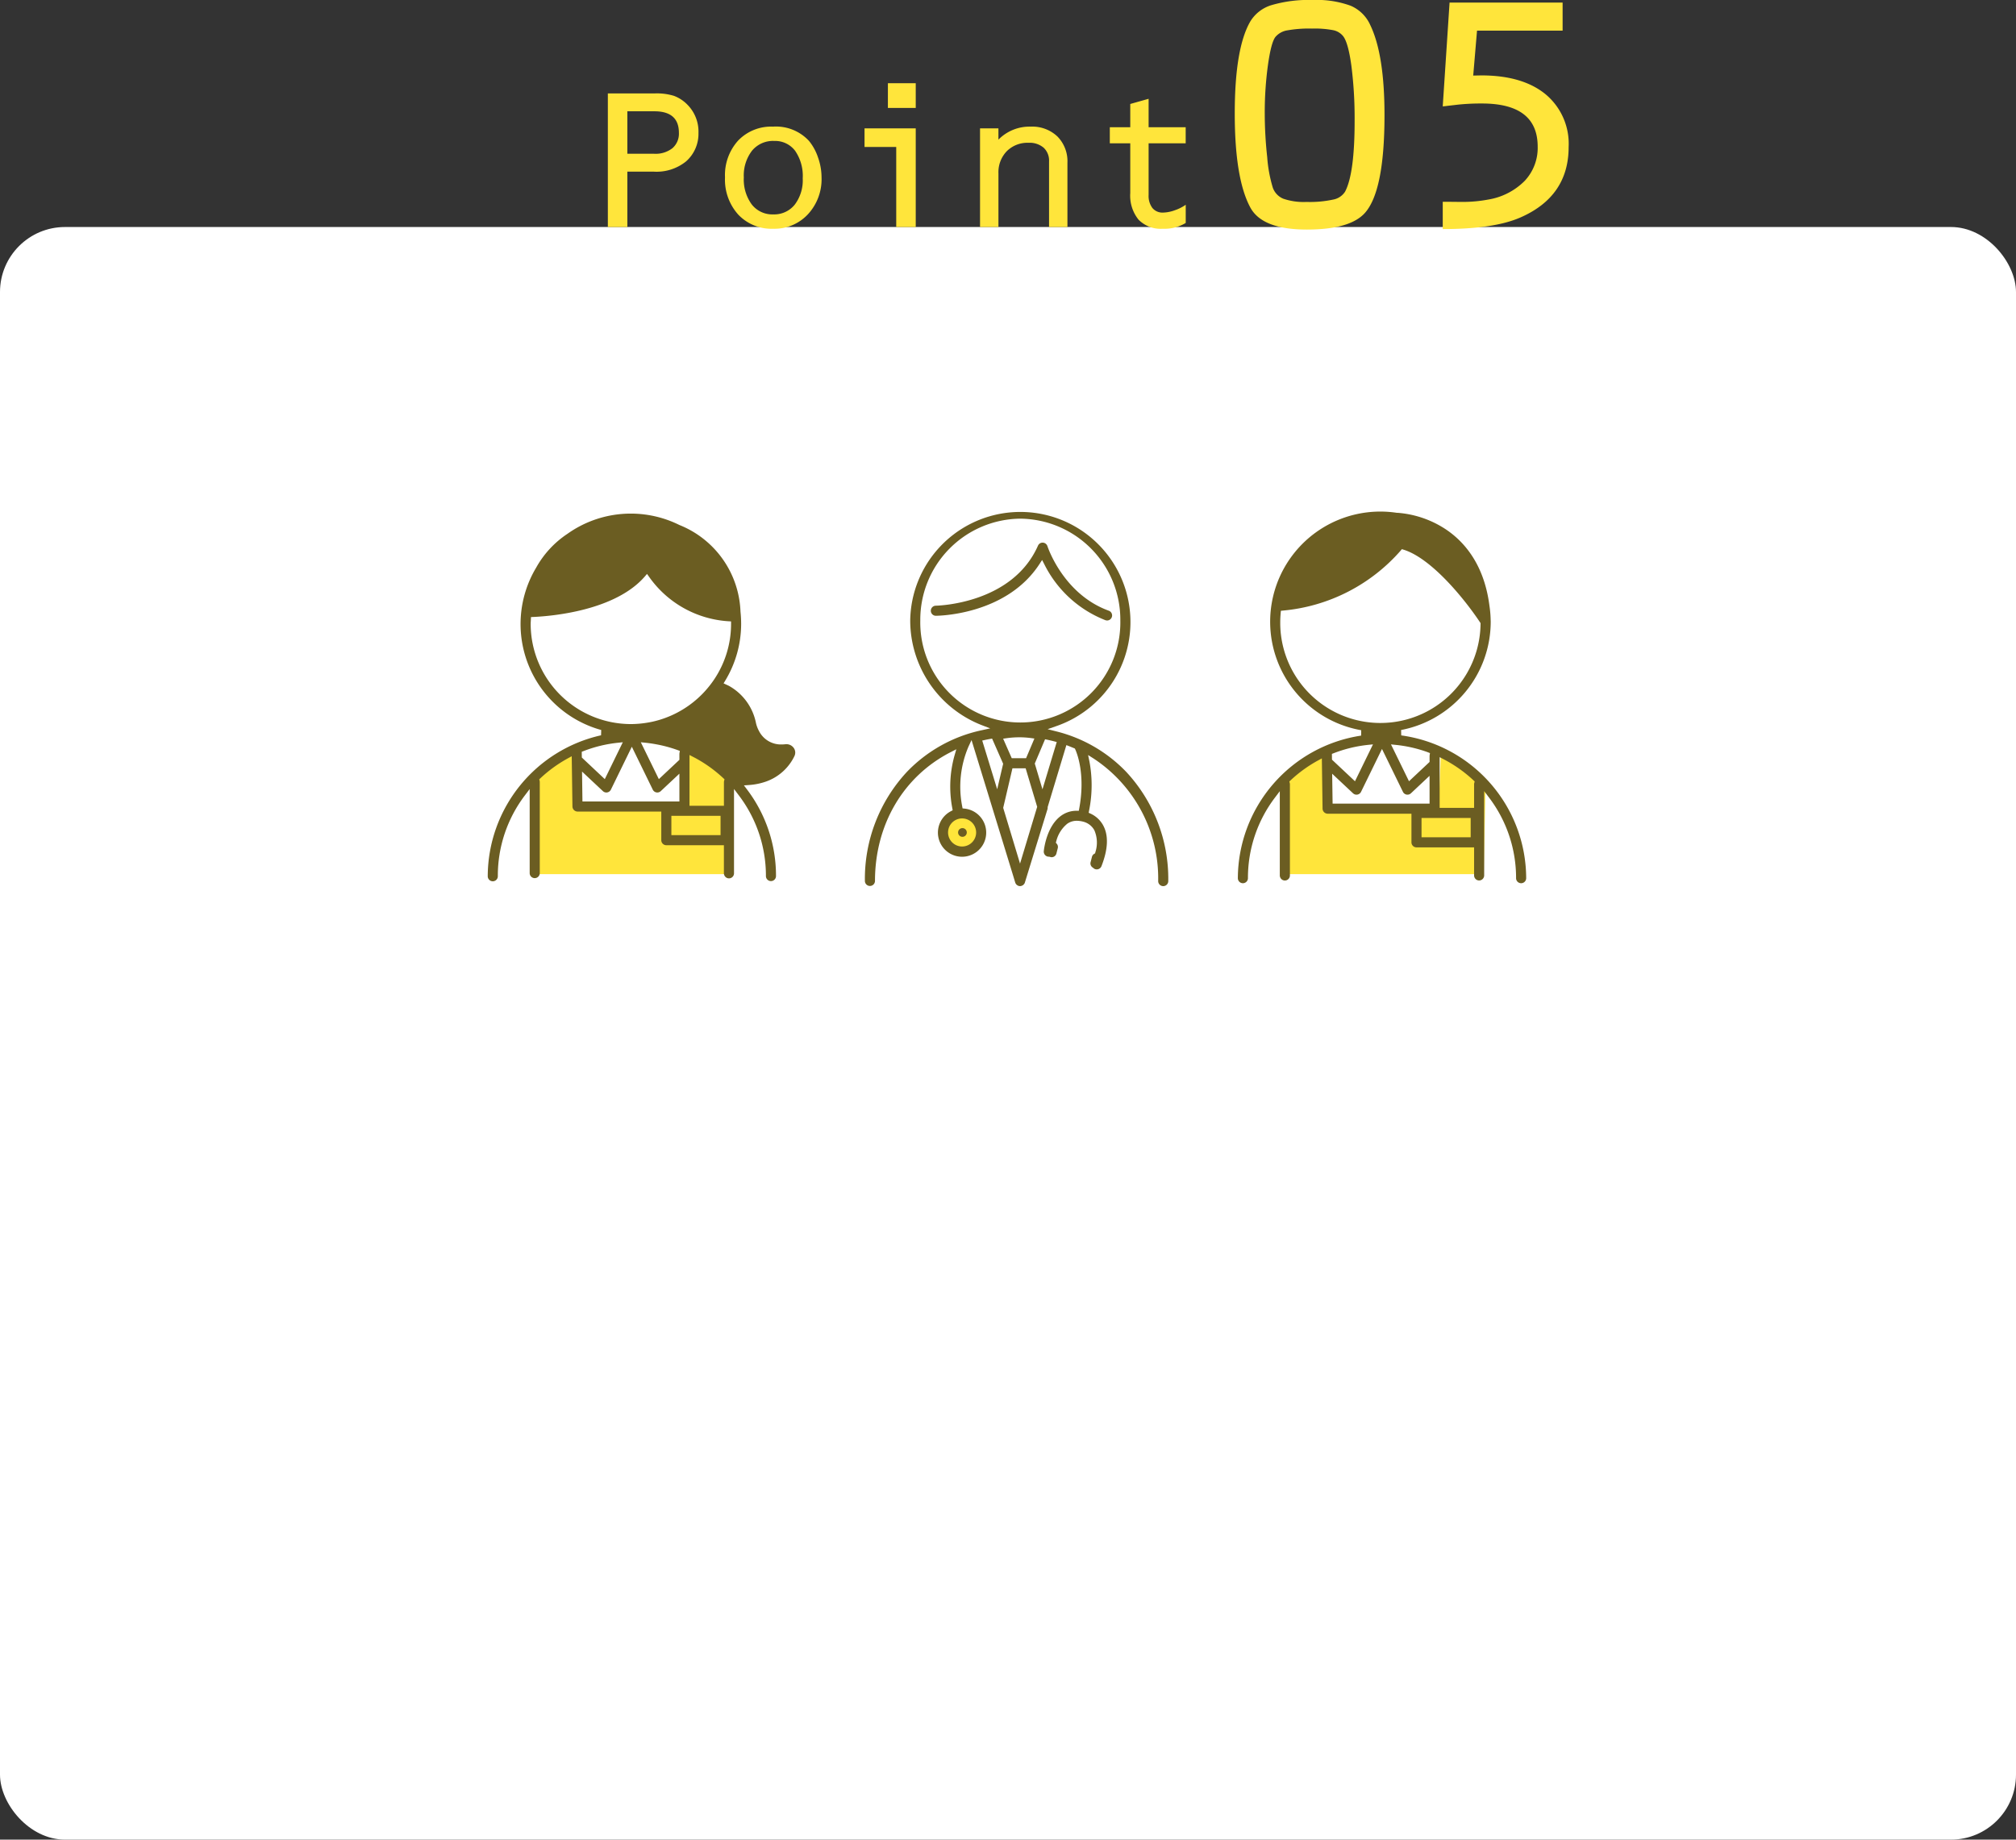
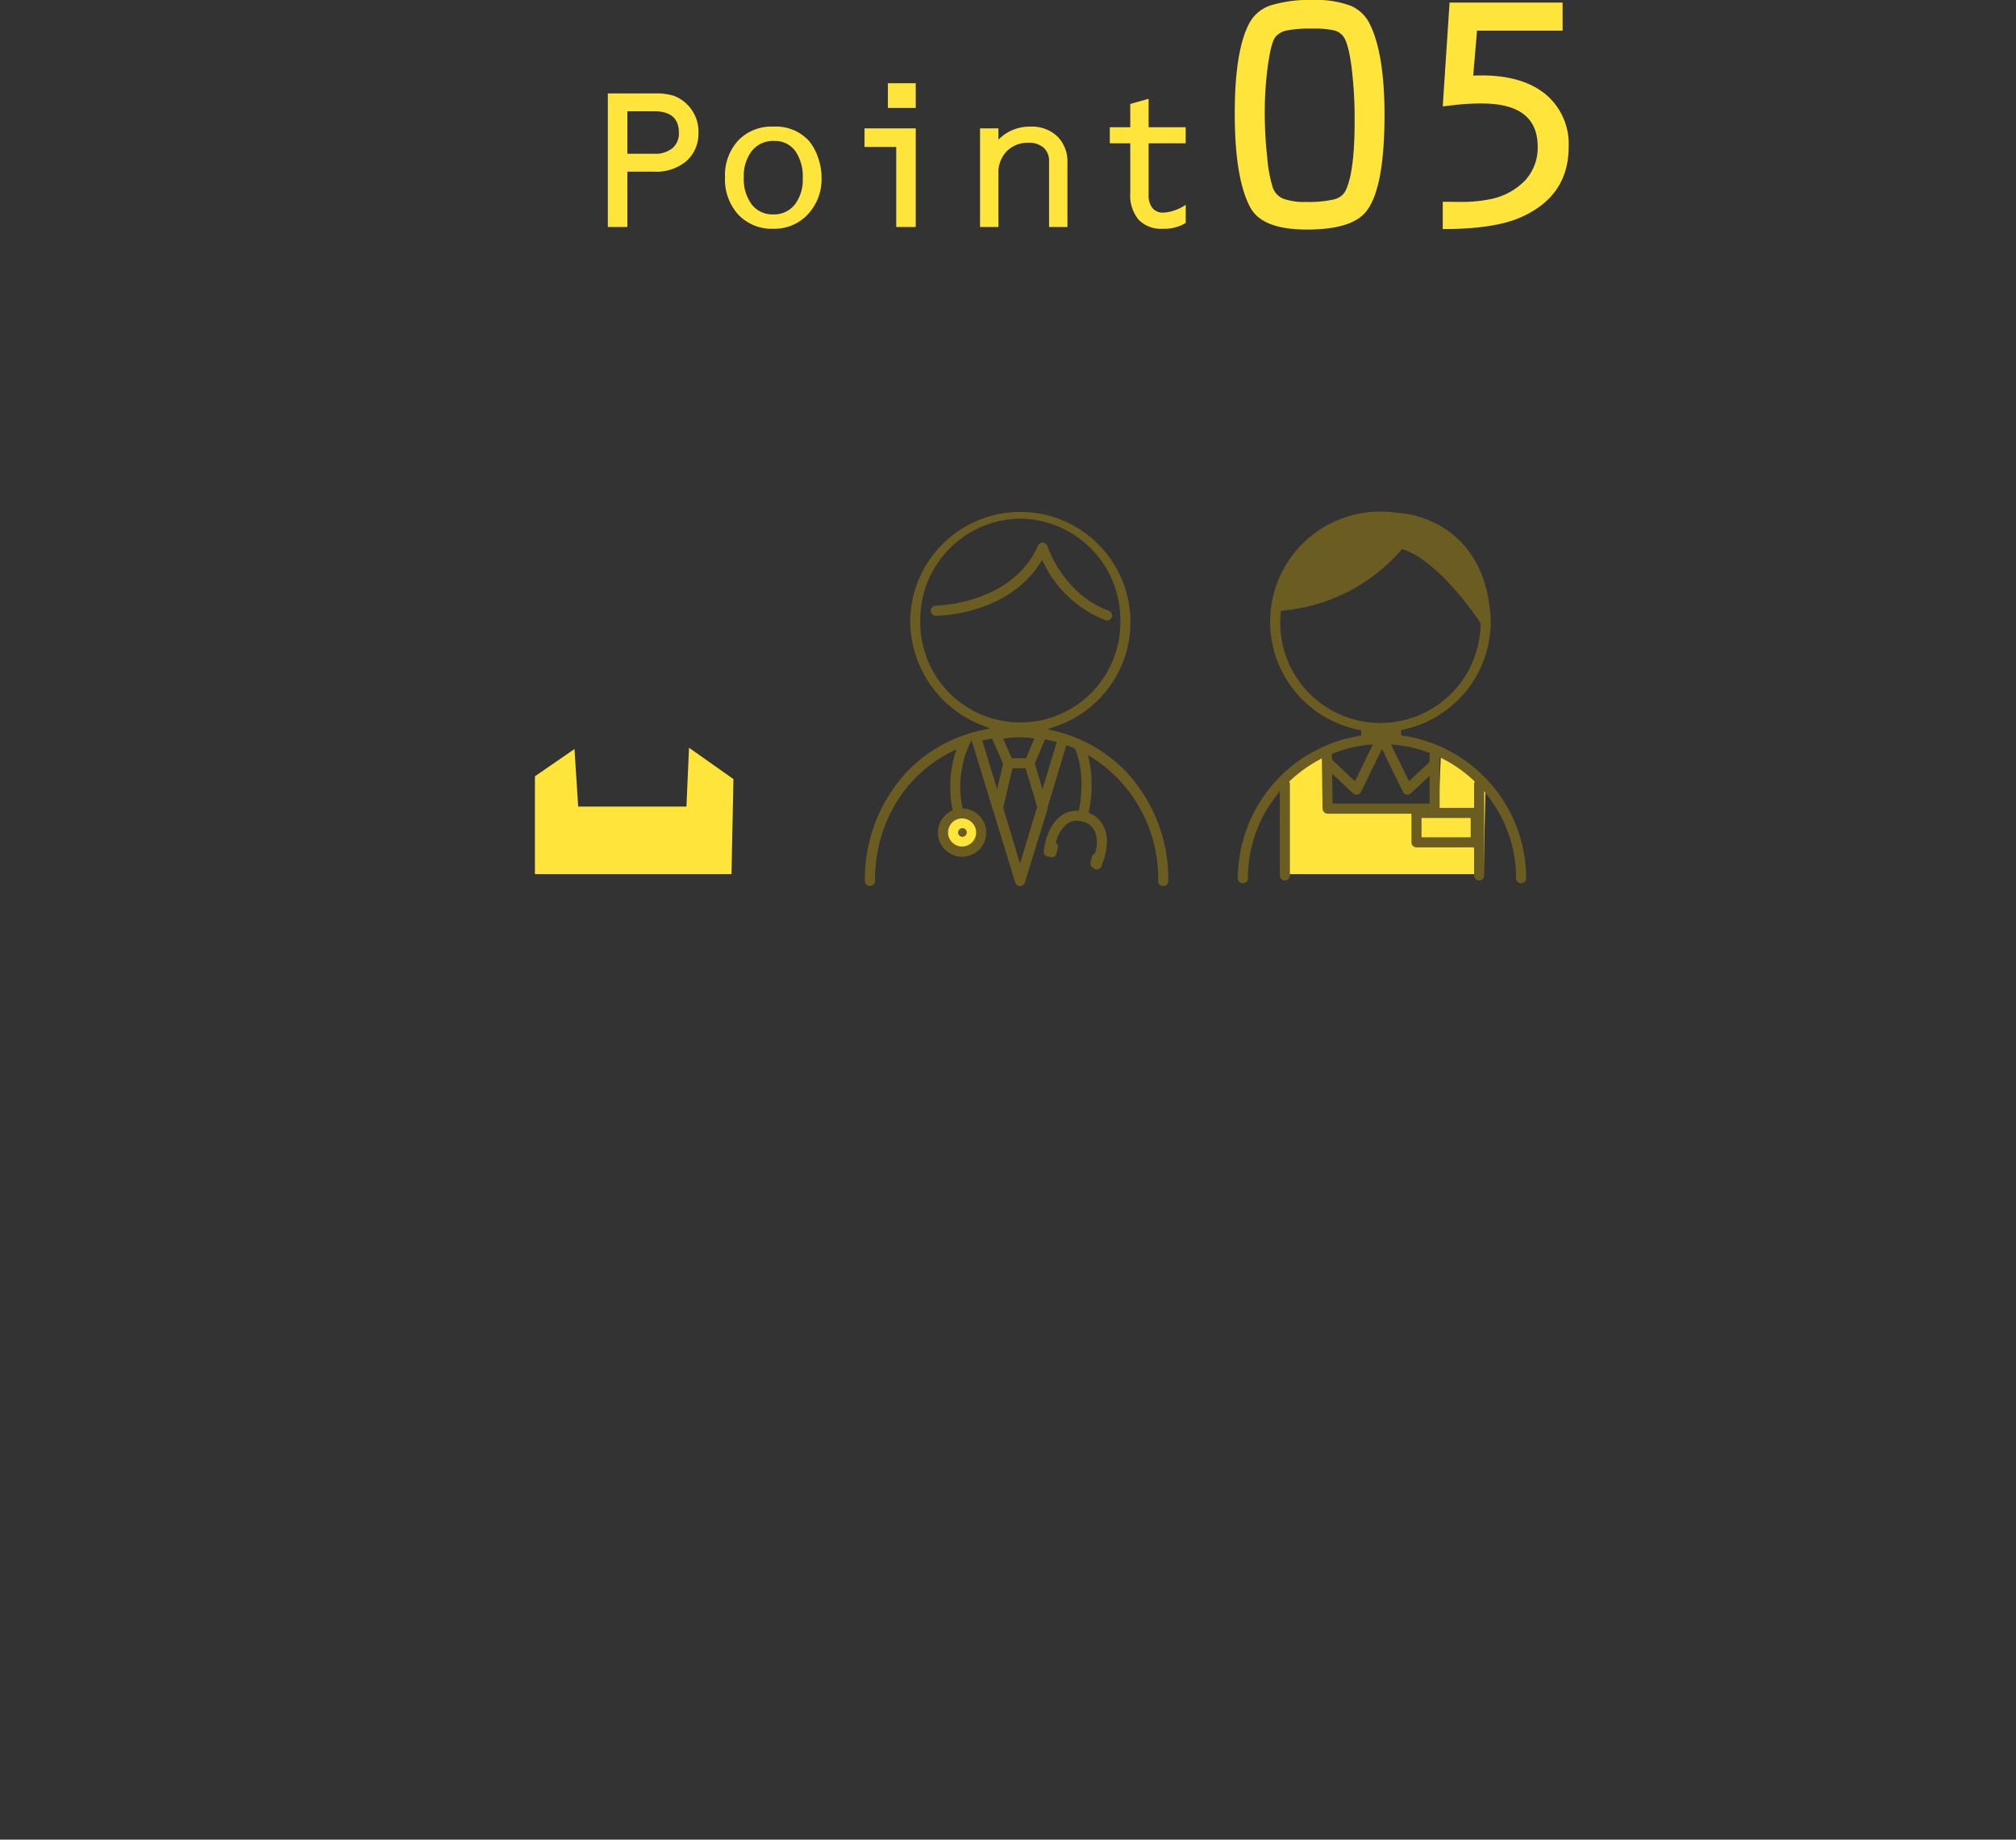
<svg xmlns="http://www.w3.org/2000/svg" width="310" height="282.912" viewBox="0 0 310 282.912">
  <rect x="0" y="0" width="310" height="282.912" fill="#333333" stroke="none" />
  <g id="p-recovery-point-05" transform="translate(-529 -5661.164)">
-     <rect id="長方形_27" data-name="長方形 27" width="310" height="248" rx="10" transform="translate(529 5696.076)" fill="#fff" />
    <path id="パス_123588" data-name="パス 123588" d="M6.469-8.516V0h-3V-20.547H10.75a8.97,8.97,0,0,1,2.883.375,5.649,5.649,0,0,1,2.07,1.359,5.87,5.87,0,0,1,1.7,4.359,5.64,5.64,0,0,1-1.922,4.375,7.213,7.213,0,0,1-4.969,1.563Zm0-2.75h4.125a4.184,4.184,0,0,0,2.8-.852,2.942,2.942,0,0,0,1-2.367q0-3.312-3.766-3.312H6.469Zm22.391-4.172a6.912,6.912,0,0,1,5.531,2.188,8,8,0,0,1,1.4,2.563,9.263,9.263,0,0,1,.539,3.063,7.939,7.939,0,0,1-2.094,5.664A7,7,0,0,1,28.906.266a7.038,7.038,0,0,1-5.383-2.172,8.038,8.038,0,0,1-2.039-5.734A7.9,7.9,0,0,1,23.508-13.3,7.02,7.02,0,0,1,28.859-15.437Zm.172,2.2a4.18,4.18,0,0,0-3.406,1.516,6.239,6.239,0,0,0-1.25,4.094,6.494,6.494,0,0,0,1.219,4.156,4.008,4.008,0,0,0,3.313,1.531,4.047,4.047,0,0,0,3.3-1.5,6.2,6.2,0,0,0,1.227-4.047,6.817,6.817,0,0,0-1.164-4.227A3.849,3.849,0,0,0,29.031-13.234Zm13.906-1.937h7.875V0h-3V-12.312H42.938Zm3.594-6.937h4.281v3.8H46.531ZM60.7-15.172h2.828v1.734a6.694,6.694,0,0,1,4.953-2A5.612,5.612,0,0,1,72.6-13.922a5.423,5.423,0,0,1,1.539,4.047V0H71.313V-10.094a2.706,2.706,0,0,0-.828-2.1,3.323,3.323,0,0,0-2.328-.758,4.487,4.487,0,0,0-3.352,1.3A4.653,4.653,0,0,0,63.531-8.25V0H60.7Zm25.922-4.547v4.375h5.7v2.469h-5.7v7.938A3.1,3.1,0,0,0,87.2-2.93a1.994,1.994,0,0,0,1.641.711,5.52,5.52,0,0,0,1.789-.352,6.523,6.523,0,0,0,1.7-.852v2.8a6.37,6.37,0,0,1-3.547.891,4.766,4.766,0,0,1-3.711-1.4A5.873,5.873,0,0,1,83.8-5.219v-7.656H80.656v-2.469H83.8v-3.578ZM111.88-34.912a15.132,15.132,0,0,1,5.8.879,5.775,5.775,0,0,1,3.015,2.954q2.2,4.541,2.2,13.867,0,11.694-3.027,15.063Q117.568.391,110.952.391q-6.86,0-8.691-3.394-2.393-4.443-2.393-14.453,0-10.034,2.393-14.16a5.748,5.748,0,0,1,3.284-2.515A20.319,20.319,0,0,1,111.88-34.912Zm-.1,4.395a19.15,19.15,0,0,0-3.87.281,3,3,0,0,0-1.794,1.013q-.659.854-1.147,4.333a53.358,53.358,0,0,0-.488,7.41,62.105,62.105,0,0,0,.378,6.738,21.427,21.427,0,0,0,.867,4.712,2.882,2.882,0,0,0,1.624,1.685,9.7,9.7,0,0,0,3.552.488,17.02,17.02,0,0,0,4.114-.366,2.745,2.745,0,0,0,1.819-1.221Q118.3-8.228,118.3-16.309a64.114,64.114,0,0,0-.488-8.411q-.488-3.65-1.294-4.651a2.629,2.629,0,0,0-1.514-.9A15.069,15.069,0,0,0,111.782-30.518Zm25.342.317-.586,6.909,1.245-.024q6.348,0,9.888,2.905a9.9,9.9,0,0,1,3.54,8.105q0,7.593-7.422,10.84Q139.712.317,131.851.317v-4.2h.513l2.441.024a21.445,21.445,0,0,0,4.053-.366,10.215,10.215,0,0,0,5.591-2.869,7.4,7.4,0,0,0,2-5.261q0-6.641-8.569-6.641a34.34,34.34,0,0,0-3.638.171l-1.733.2q-.122.024-.659.073l1.05-15.967h17.383V-30.2Z" transform="translate(619 5696.076)" fill="#ffe53b" />
    <g id="アートワーク_45" data-name="アートワーク 45" transform="translate(683.839 5768.408)">
      <g id="グループ_23752" data-name="グループ 23752" transform="translate(-79.839 -29.032)">
        <g id="グループ_23751" data-name="グループ 23751">
          <g id="グループ_23742" data-name="グループ 23742" transform="translate(7.256 36.782)">
            <path id="パス_121719" data-name="パス 121719" d="M8.631,63.191H38.857l.3-14.621-6.832-4.82L31.929,52.8H15.283l-.569-8.851L8.631,48.138Z" transform="translate(-8.631 -43.75)" fill="#ffe53b" />
          </g>
          <g id="グループ_23743" data-name="グループ 23743" transform="translate(122.922 36.782)">
            <path id="パス_121720" data-name="パス 121720" d="M146.211,63.191h30.227l.3-14.621L169.9,43.75,169.51,52.8H152.863l-.569-8.851-6.083,4.185Z" transform="translate(-146.211 -43.75)" fill="#ffe53b" />
          </g>
          <g id="グループ_23744" data-name="グループ 23744" transform="translate(0 0.773)">
-             <path id="パス_121721" data-name="パス 121721" d="M43.551,57.437a.777.777,0,0,1-.775-.776,20.41,20.41,0,0,0-4.151-12.388l-.756-1V56.232a.774.774,0,0,1-1.5.278.779.779,0,0,1-.055-.278V51.92H27.462a.777.777,0,0,1-.776-.776v-4.4H13.8a.8.8,0,0,1-.775-.764l-.111-7.747-.612.335A20.755,20.755,0,0,0,8.1,41.616l-.18.168.059.24A.76.76,0,0,1,8,42.211V56.232a.776.776,0,0,1-1.551,0V43.28l-.757,1A20.418,20.418,0,0,0,1.551,56.661a.776.776,0,1,1-1.551,0A22.29,22.29,0,0,1,17.425,35.014l.024-.815a16.9,16.9,0,0,1-10-24.974,14.956,14.956,0,0,1,4.8-5.191A16.813,16.813,0,0,1,29.466,2.671a14.938,14.938,0,0,1,9.4,13.336,18,18,0,0,1,.1,1.871,16.9,16.9,0,0,1-2.459,8.749l-.242.4.567.264c.1.045.2.09.294.142a8.409,8.409,0,0,1,4.118,5.687,4.823,4.823,0,0,0,.472,1.246,3.773,3.773,0,0,0,3.456,2.057,5.284,5.284,0,0,0,.589-.034,1.452,1.452,0,0,1,.16-.008,1.38,1.38,0,0,1,1.127.569,1.232,1.232,0,0,1,.113,1.259,7.675,7.675,0,0,1-4.442,3.943,9.924,9.924,0,0,1-2.555.509l-.771.056.466.616a21.951,21.951,0,0,1,4.466,13.325A.777.777,0,0,1,43.551,57.437Zm-15.314-7.07H35.8V47.4H28.237Zm2.786-4.517h5.295V42.211a.729.729,0,0,1,.028-.189l.062-.242-.182-.17c-.2-.188-.407-.371-.616-.552a20.627,20.627,0,0,0-3.729-2.569l-.857-.445Zm-16.46-.659H29.472V40.914L26.605,43.6a.77.77,0,0,1-.53.21.715.715,0,0,1-.14-.013.776.776,0,0,1-.557-.423l-3.221-6.6-3.221,6.6a.776.776,0,0,1-.557.423.712.712,0,0,1-.14.013.767.767,0,0,1-.53-.21L14.5,40.592ZM26.31,41.755l3.162-2.969v-.921a.711.711,0,0,1,.013-.113l.053-.341-.325-.118a20.523,20.523,0,0,0-3.344-.9c-.579-.105-1.1-.18-1.578-.23l-.753-.078Zm-6.291-5.593a20.442,20.442,0,0,0-5.293,1.282l-.268.1v.288l.009.6L18,41.755l2.769-5.672ZM24.146,10.6c-4.56,5.25-14.25,6.084-17.112,6.215l-.384.018-.03.615c-.01.144-.019.288-.019.434A15.426,15.426,0,0,0,22.008,33.288c.446,0,.917-.024,1.44-.073.451-.042.915-.108,1.419-.2s.993-.213,1.484-.357a15.441,15.441,0,0,0,6.743-4.1c.343-.356.675-.737.988-1.132s.567-.746.805-1.109A15.32,15.32,0,0,0,37.415,17.9v-.4l-.4-.024A16.154,16.154,0,0,1,24.8,10.628l-.31-.431Z" transform="translate(0 -0.92)" fill="#6b5d22" />
-           </g>
+             </g>
          <g id="グループ_23745" data-name="グループ 23745" transform="translate(115.351 0.444)">
            <path id="パス_121722" data-name="パス 121722" d="M180.757,57.7a.777.777,0,0,1-.776-.776,20.415,20.415,0,0,0-4.15-12.387l-.756-1V56.5a.762.762,0,0,1-.054.277.771.771,0,0,1-1.443,0,.755.755,0,0,1-.055-.277V52.187h-8.856a.776.776,0,0,1-.775-.776v-4.4H151a.8.8,0,0,1-.776-.765l-.11-7.746-.612.335a20.721,20.721,0,0,0-4.205,3.048l-.18.168.059.24a.75.75,0,0,1,.027.187V56.5a.774.774,0,0,1-1.5.277.754.754,0,0,1-.055-.277V43.547l-.756,1a20.411,20.411,0,0,0-4.142,12.377.776.776,0,1,1-1.552,0A22.276,22.276,0,0,1,156.154,35l.013-.83A16.941,16.941,0,0,1,161.63.734l.114,0a15.555,15.555,0,0,1,7,2.267c2.776,1.706,6.268,5.175,7.14,12.016a17.013,17.013,0,0,1,.191,2.281l.006.1,0-.009v.061A16.975,16.975,0,0,1,162.3,34.138l.023.829a22.225,22.225,0,0,1,19.211,21.96A.776.776,0,0,1,180.757,57.7Zm-15.314-7.068H173V47.669h-7.557Zm2.785-4.518h5.295V42.478a.749.749,0,0,1,.028-.187l.063-.242-.182-.171a20.682,20.682,0,0,0-4.589-3.245l-.615-.319Zm-16.46-.659h14.91V41.181l-2.867,2.692a.779.779,0,0,1-.531.209.716.716,0,0,1-.14-.013.774.774,0,0,1-.557-.423l-3.221-6.595-3.221,6.595a.774.774,0,0,1-.558.423.714.714,0,0,1-.14.013.778.778,0,0,1-.532-.21L151.7,40.86Zm11.747-3.437,3.164-2.969v-.921c0-.035.007-.07.01-.1l.049-.338-.318-.13a20.519,20.519,0,0,0-4.921-1.132l-.754-.078Zm-6.29-5.594a20.444,20.444,0,0,0-5.292,1.283l-.269.1V38.1l.009.6,3.536,3.318,2.769-5.672Zm5.015-29.883a27.312,27.312,0,0,1-18.081,9.228l-.346.036-.029.346c-.031.363-.067.843-.067,1.333a15.4,15.4,0,0,0,30.8.343l0-.131-.072-.11c-2.334-3.521-7.438-9.838-11.757-11.178l-.27-.083Z" transform="translate(-137.205 -0.528)" fill="#6b5d22" />
          </g>
          <g id="グループ_23750" data-name="グループ 23750" transform="translate(57.994)">
            <g id="グループ_23746" data-name="グループ 23746" transform="translate(11.803 46.367)">
              <circle id="楕円形_487" data-name="楕円形 487" cx="3.197" cy="3.197" r="3.197" fill="#ffe53b" />
            </g>
            <g id="グループ_23747" data-name="グループ 23747">
              <path id="パス_121723" data-name="パス 121723" d="M114.856,58.064a.777.777,0,0,1-.776-.775,22.067,22.067,0,0,0-9.938-18.855l-.837-.533.2.972a19.714,19.714,0,0,1-.053,7.586l-.061.322.3.137a4.193,4.193,0,0,1,1.907,1.759c.872,1.56.792,3.685-.24,6.318a.775.775,0,0,1-1.265.271l-.033-.033-.04-.024a.747.747,0,0,1-.335-.82l.212-.83a.744.744,0,0,1,.334-.452l.148-.09.041-.169a4.768,4.768,0,0,0-.156-3.379,2.7,2.7,0,0,0-1.7-1.315,4,4,0,0,0-.988-.14,2.519,2.519,0,0,0-1.466.447,5.007,5.007,0,0,0-1.7,2.695l-.069.219.146.177a.743.743,0,0,1,.155.666l-.212.831a.75.75,0,0,1-.726.566.739.739,0,0,1-.187-.024l-.077-.029-.156-.028-.094,0a.777.777,0,0,1-.7-.847c.04-.4.456-3.912,2.723-5.493a4.031,4.031,0,0,1,2.317-.721l.346,0,.064-.34c.97-5.217-.331-8.478-.6-9.078l-.067-.149-.151-.066c-.242-.1-.488-.2-.734-.3l-.424-.163L97.087,45.9l0,.069a.786.786,0,0,1-.028.256L93.58,57.517a.731.731,0,0,1-.107.214l-.064.063a1.1,1.1,0,0,1-.112.119l-.1.048L93.119,58a.686.686,0,0,1-.279.061.9.9,0,0,1-.225-.033,1.013,1.013,0,0,1-.217-.112.773.773,0,0,1-.18-.172.852.852,0,0,1-.119-.231l-.414-1.367L85.38,35.6l-.462.992a15.674,15.674,0,0,0-.974,9.207l.058.309.312.033a3.712,3.712,0,1,1-2.107.4l.273-.145-.056-.3a17.713,17.713,0,0,1,.346-8.147l.27-.935-.866.444c-7.289,3.734-11.641,11.146-11.641,19.83a.776.776,0,0,1-1.551,0,24.154,24.154,0,0,1,6.465-16.8,22.393,22.393,0,0,1,11.437-6.385l1.366-.3-1.306-.5A17.288,17.288,0,0,1,75.951,17.21a16.934,16.934,0,1,1,22.44,16.255l-1.315.462,1.351.342a22.377,22.377,0,0,1,10.739,6.223,24.153,24.153,0,0,1,6.466,16.8A.777.777,0,0,1,114.856,58.064ZM90.249,46.025,92.838,54.6l2.636-8.732L93.7,39.94H91.671Zm-6.32,1.627a2.158,2.158,0,1,0,2.158,2.158A2.161,2.161,0,0,0,83.929,47.652ZM95.105,39.21l1.182,3.964L98.482,35.9l-.423-.11q-.512-.132-1.034-.241l-.338-.071Zm-6.895-3.778c-.246.045-.493.092-.737.145l-.448.1,2.3,7.491.917-3.924-1.7-3.868Zm4.513-.257a14.087,14.087,0,0,0-1.934.135l-.55.077,1.322,3h2.206l1.281-3.022-.545-.074A13.317,13.317,0,0,0,92.724,35.175Zm.159-33.624A15.539,15.539,0,0,0,77.5,17.21a15.383,15.383,0,1,0,30.76,0A15.539,15.539,0,0,0,92.883,1.551Z" transform="translate(-68.981)" fill="#6b5d22" />
            </g>
            <g id="グループ_23748" data-name="グループ 23748" transform="translate(10.112 5.235)">
              <path id="パス_121724" data-name="パス 121724" d="M108.134,18.2a.778.778,0,0,1-.266-.048,17.685,17.685,0,0,1-9.389-8.612L98.148,8.9l-.394.607c-5.093,7.846-15.525,7.97-15.965,7.972a.776.776,0,0,1-.008-1.551c.118,0,11.745-.189,15.735-9.238a.774.774,0,0,1,.707-.462.793.793,0,0,1,.743.543c.024.075,2.416,7.38,9.433,9.927a.776.776,0,0,1-.265,1.506Z" transform="translate(-81.009 -6.227)" fill="#6b5d22" />
            </g>
            <g id="グループ_23749" data-name="グループ 23749" transform="translate(14.329 49.139)">
              <circle id="楕円形_488" data-name="楕円形 488" cx="0.671" cy="0.671" r="0.671" fill="#6b5d22" />
            </g>
          </g>
        </g>
      </g>
    </g>
  </g>
</svg>